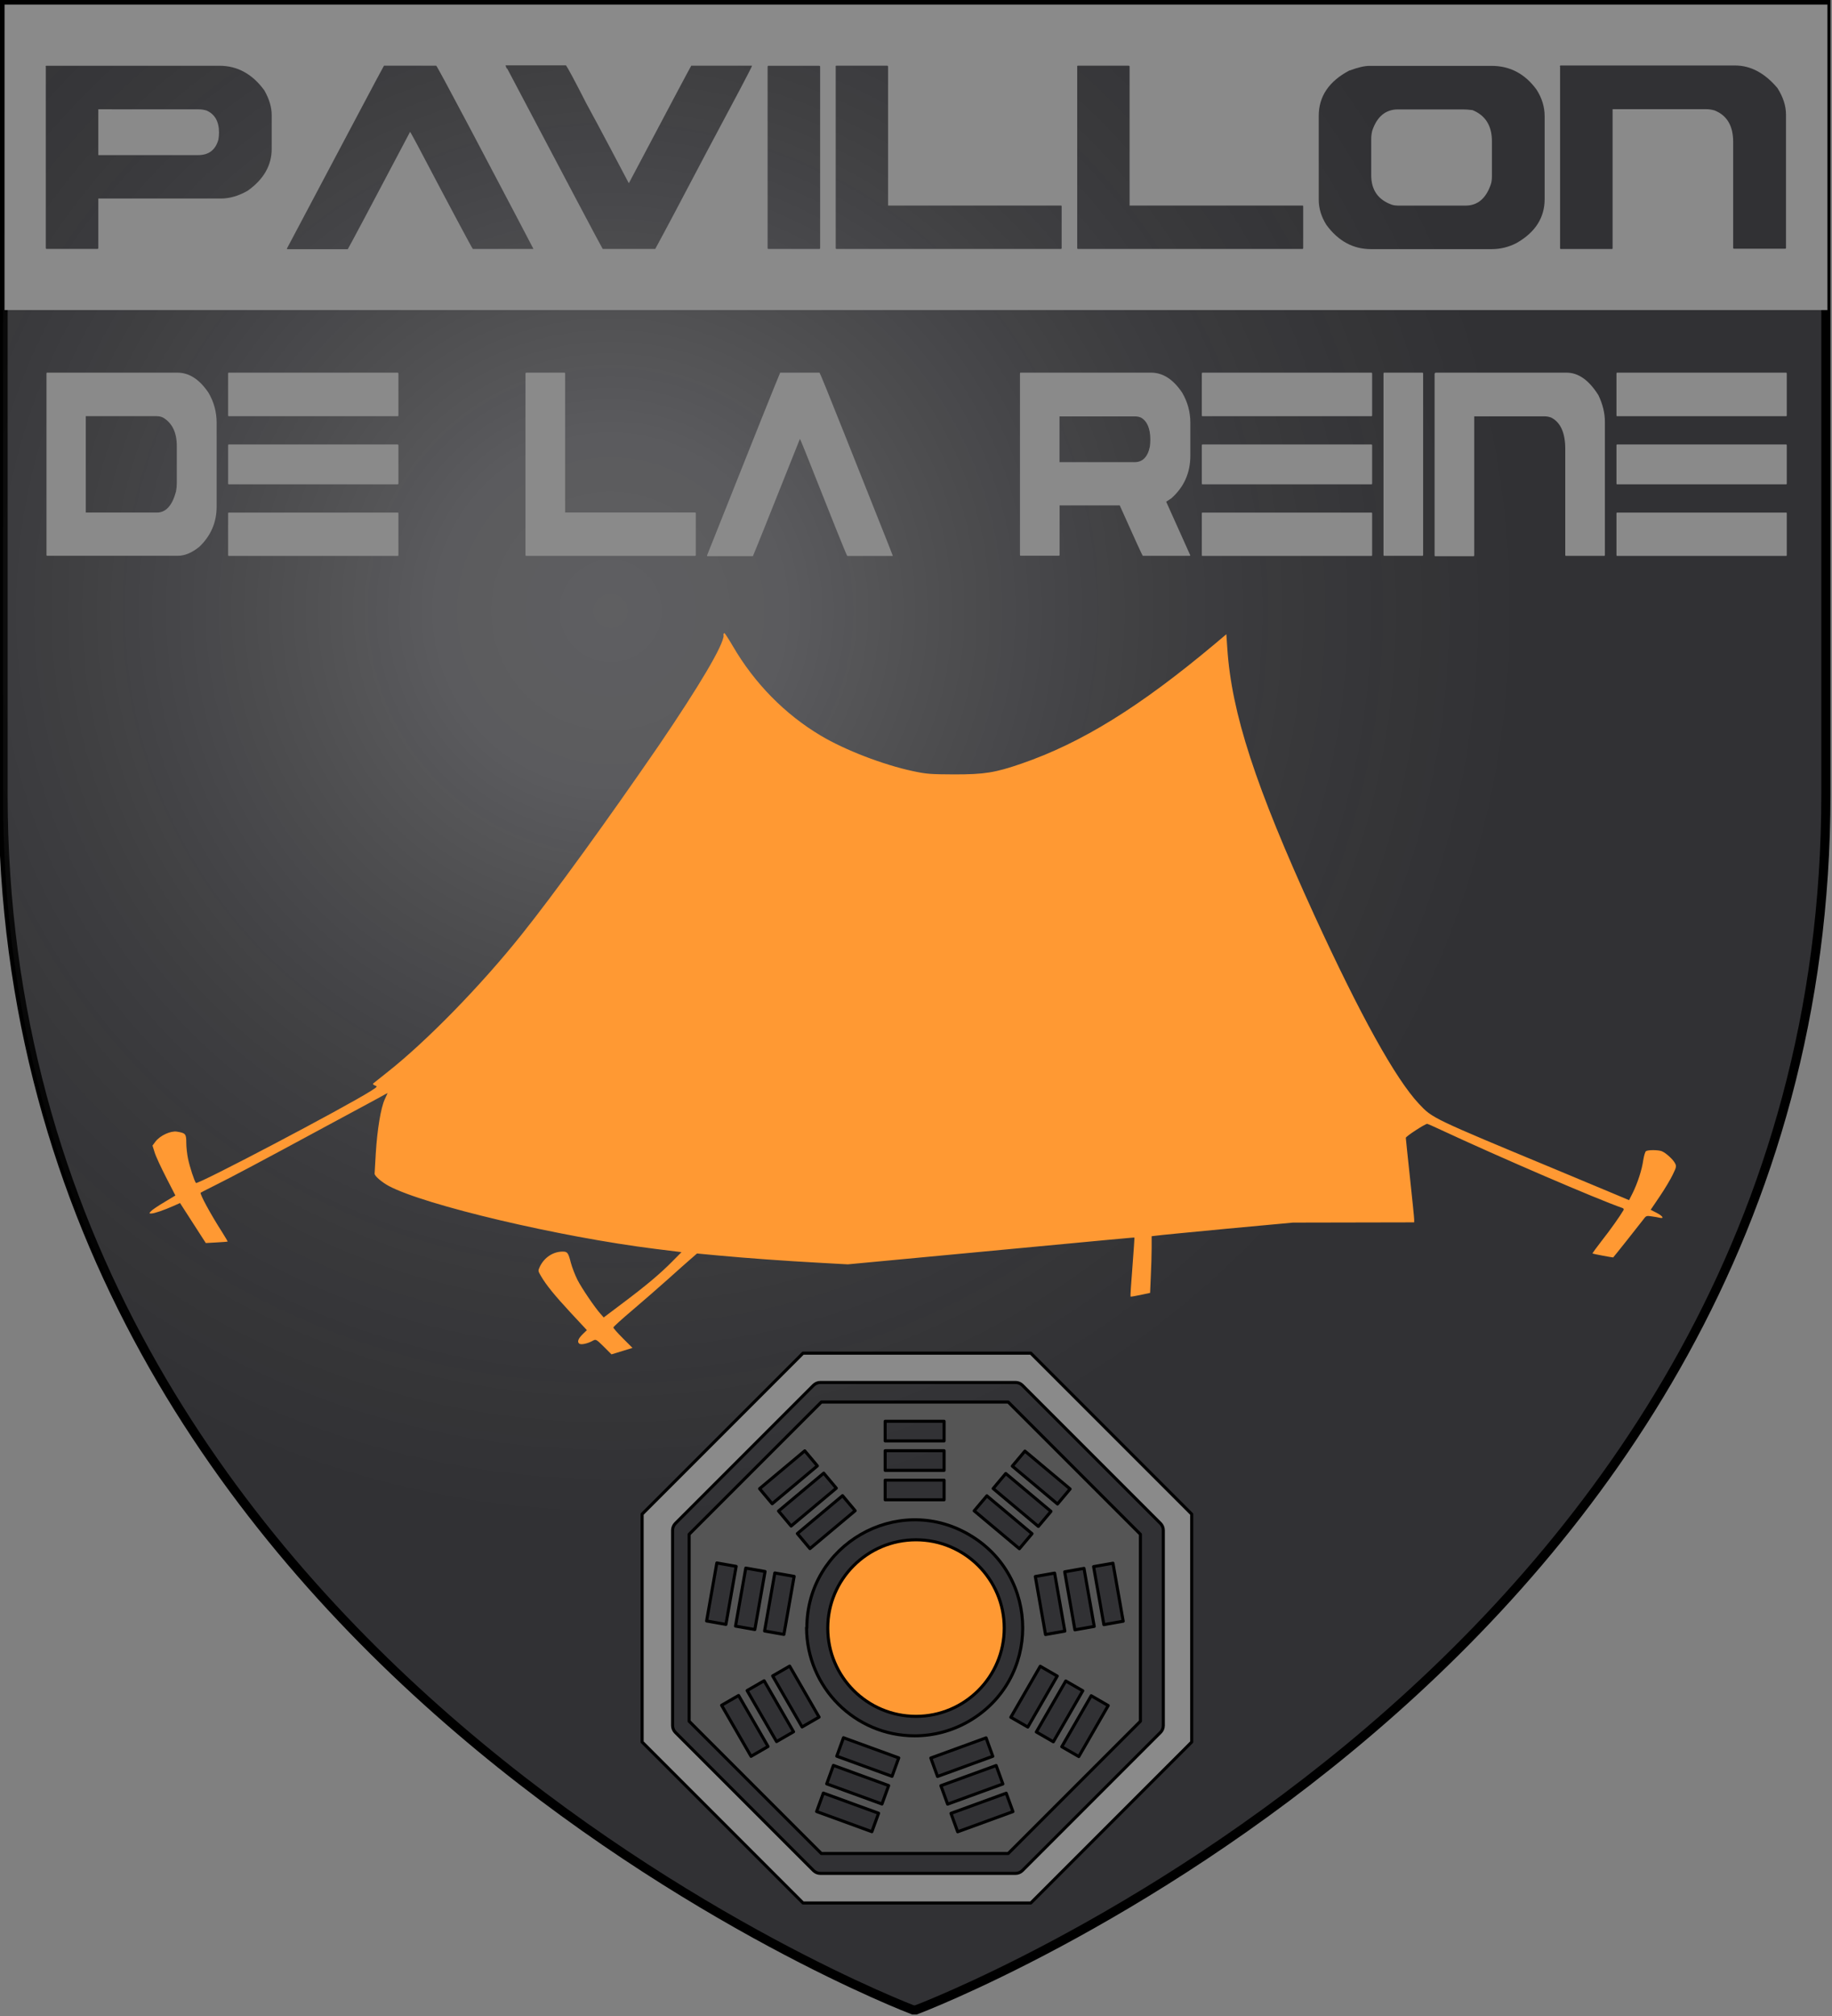
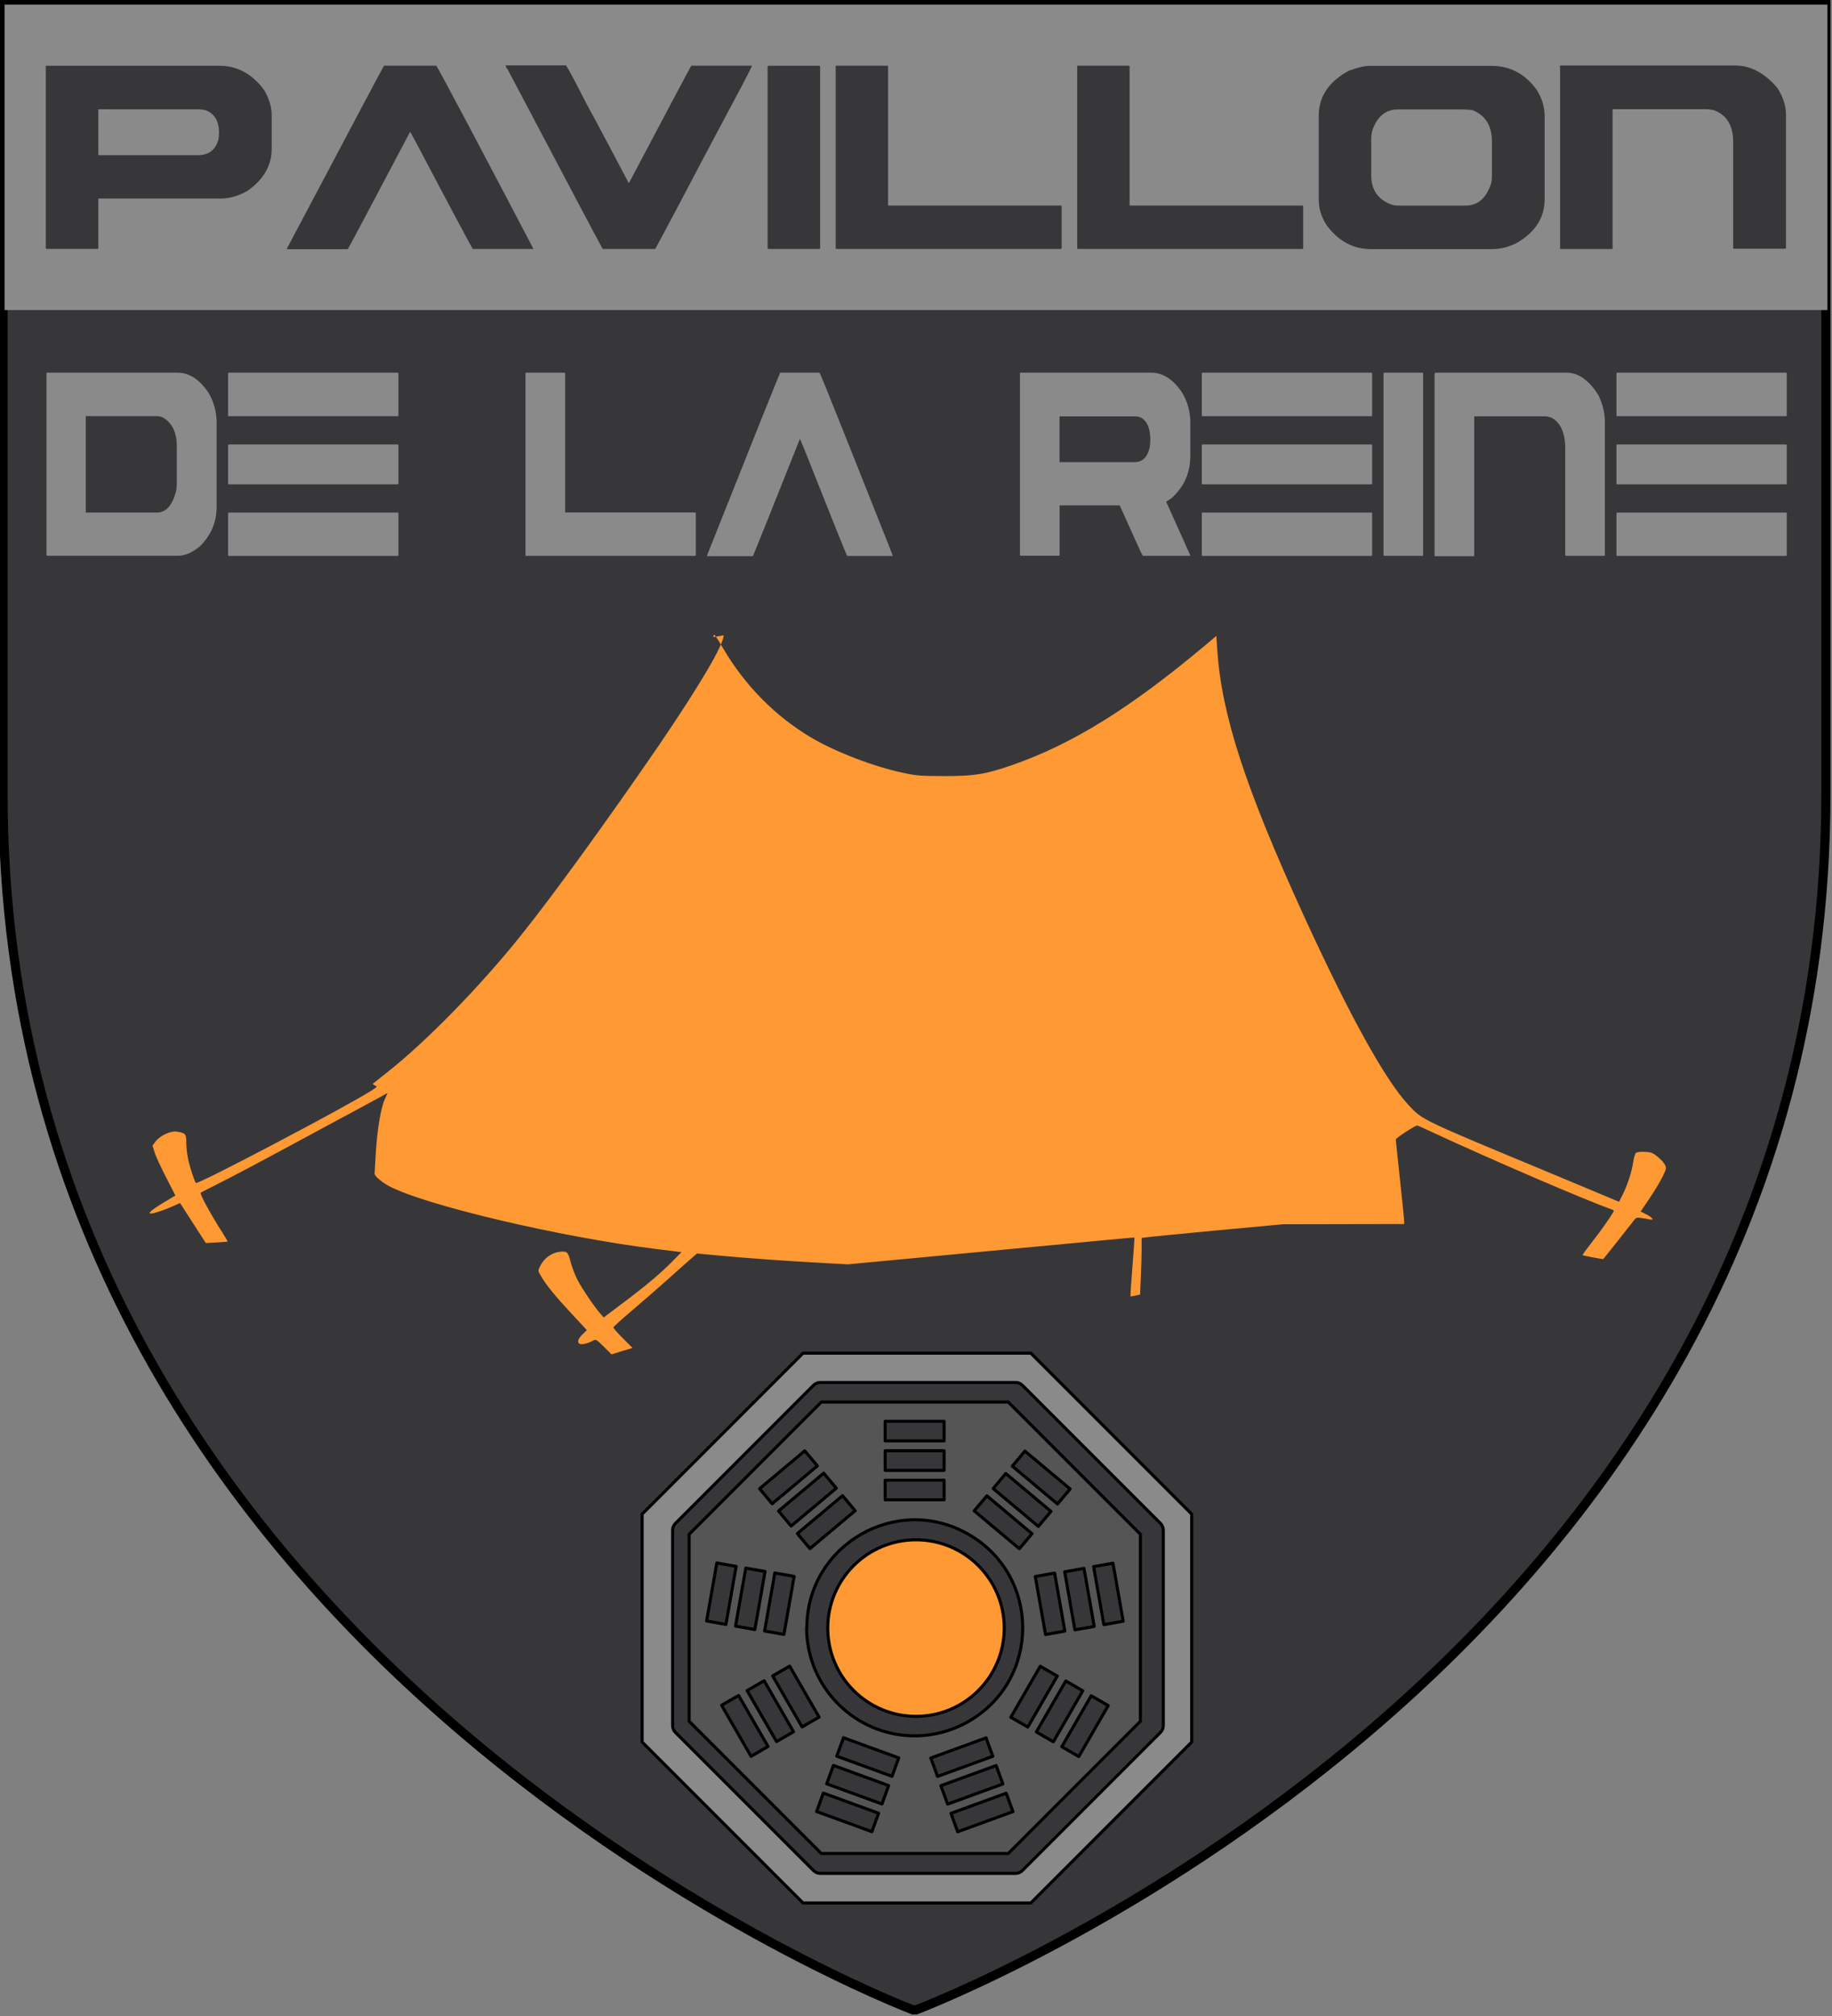
<svg xmlns="http://www.w3.org/2000/svg" width="600" height="660" version="1.1">
  <rect width="100%" height="100%" fill="#808080" stroke="none" />
  <title>GeoBrol - Blason du Pavillon de la Reine, le Talisman (fictif)</title>
  <style>.f{fill:#37373a;}.h{fill:#8a8a8a;}.i{fill:#f93}.t{stroke:#000;stroke-linecap:round;stroke-linejoin:round;stroke-miterlimit:10;}</style>
  <radialGradient id="A" cx="200" cy="200" r="300" gradientUnits="userSpaceOnUse">
    <stop stop-color="#fff" stop-opacity=".2" offset="0" />
    <stop stop-color="#fff" stop-opacity=".18" offset=".19" />
    <stop stop-color="#6b6b6b" stop-opacity=".15" offset=".6" />
    <stop stop-opacity=".1" offset="1" />
  </radialGradient>
  <path class="f" d="m300 658s298-112 298-398v-259h-597v259c0 285 298 398 298 398z" stroke="#000" stroke-width="3" />
-   <path d="m300 659s298-112 298-398v-259h-597v259c0 285 298 398 298 398z" fill="url(#A)" />
  <g class="h">
    <g stroke-linecap="round" stroke-linejoin="round" stroke-width="3">
      <path d="m1.5 1.5h597v100h-597zm13.5 20.3v59.4c0 0.187 0.084 0.28 0.251 0.28h16.7c0.167 0 0.25-0.093 0.25-0.28v-16.2h40.1c2.91 0 5.86-0.857 8.84-2.57 5.22-3.73 7.84-8.29 7.84-13.7v-11.1c0-2.54-0.804-5.22-2.41-8.05-3.92-5.37-8.82-8.05-14.7-8.05h-56.7c-0.134 0-0.218 0.093-0.251 0.28zm50.1 14c0.871 0 1.72 0.13 2.56 0.392 2.71 1.19 4.07 3.6 4.07 7.21 0 0.746-0.067 1.51-0.201 2.29-0.938 3.39-3.15 5.09-6.63 5.09h-32.7v-15zm28.9 45.5v0.28h19.9c0.368-0.559 7.17-13.3 20.4-38.4 0.067 0 0.821 1.34 2.26 4.03 11.8 22.4 17.9 33.8 18.3 34.3h19.8v-0.112c-0.569-1.16-7.65-14.6-21.2-40.3-6.73-12.7-10.3-19.3-10.6-19.6h-17.1c-0.77 1.3-11.3 21.2-31.7 59.7zm72.2-58.7c20 37.9 30.4 57.6 31.2 58.9h17.2c3.11-5.7 8.62-16.1 16.5-31.1 10.1-18.9 15.2-28.5 15.2-28.9h-19.9c-0.235 0.336-7.03 13.1-20.4 38.4h-0.101c-8.94-17-13.6-25.6-13.9-26.1-3.82-7.49-6.03-11.6-6.63-12.4h-19.8c0.201 0.708 0.369 1.06 0.503 1.06zm85.2-0.783v59.4c0 0.187 0.084 0.28 0.252 0.28h16.7c0.168 0 0.251-0.093 0.251-0.28v-59.4c0-0.149-0.083-0.242-0.251-0.28h-16.7c-0.134 0-0.218 0.093-0.252 0.28zm22.3 0v59.4c0 0.187 0.084 0.28 0.25 0.28h73.5c0.167 0 0.251-0.093 0.251-0.28v-13.7c0-0.15-0.084-0.225-0.251-0.225h-56.6v-45.5c0-0.149-0.084-0.242-0.25-0.28h-16.7c-0.133 0-0.217 0.093-0.25 0.28zm79.1 0v59.4c0 0.187 0.084 0.28 0.252 0.28h73.5c0.166 0 0.25-0.093 0.25-0.28v-13.7c0-0.15-0.084-0.225-0.25-0.225h-56.6v-45.5c0-0.149-0.084-0.242-0.252-0.28h-16.7c-0.134 0-0.218 0.093-0.252 0.28zm89.2 1.23c-6.76 3.54-10.1 8.5-10.1 14.9v27.4c0 2.87 0.837 5.63 2.51 8.28 3.88 5.29 8.76 7.94 14.6 7.94h39.5c2.88 0 5.61-0.672 8.19-2.01 6.13-3.5 9.19-8.29 9.19-14.4v-27.1c0-3.06-0.888-5.96-2.66-8.72-3.78-5.18-8.69-7.77-14.7-7.77h-40c-1.64 0-3.8 0.504-6.48 1.51zm7.44 19.7c1.57-4.62 4.39-6.93 8.44-6.93h21.1c0.938 0 2.03 0.075 3.26 0.224 4.25 1.72 6.38 5.13 6.38 10.2v11.4c0 1.12-0.117 2.01-0.351 2.68-1.58 4.66-4.34 6.99-8.29 6.99h-22.1c-0.703 0-1.37-0.093-2.01-0.279-4.52-1.6-6.78-4.83-6.78-9.67v-11.8c0-0.968 0.117-1.92 0.352-2.85zm61.5-20.9v59.4c0 0.187 0.084 0.28 0.251 0.28h16.7c0.166 0 0.25-0.093 0.25-0.28v-45.5h30.7c0.804 0 1.69 0.13 2.66 0.392 4.09 1.6 6.13 5.05 6.13 10.3v34.7c0 0.187 0.083 0.28 0.25 0.28h16.8c0.168 0 0.252-0.093 0.252-0.28v-43.6c0-2.87-0.938-5.78-2.81-8.72-4.15-4.92-8.77-7.38-13.9-7.38h-57.1c-0.134 0-0.218 0.093-0.251 0.28z" />
      <path d="m15.3 122h42.8c3.86 0 7.25 2.2 10.2 6.6 1.77 3.02 2.65 6.28 2.65 9.79v27.5c0 5.11-1.88 9.49-5.64 13.1-2.45 1.98-4.78 2.96-7 2.96h-42.9c-0.126 0-0.189-0.094-0.189-0.28v-59.4c0.025-0.186 0.088-0.28 0.189-0.28zm12.8 14.3v31.5h23.3c2.93 0 5.01-2.29 6.24-6.88 0.177-0.931 0.265-1.86 0.265-2.79v-12.1c0-4.4-1.48-7.49-4.43-9.28-0.631-0.334-1.36-0.502-2.19-0.502h-23.2zm46.8-14.3h55.4c0.126 0.037 0.19 0.131 0.19 0.28v13.7c0 0.186-0.064 0.28-0.19 0.28h-55.4c-0.126 0-0.189-0.094-0.189-0.28v-13.7c0.026-0.186 0.089-0.28 0.189-0.28zm0 23.5h55.4c0.126 0.037 0.19 0.131 0.19 0.28v12.5c0 0.186-0.064 0.28-0.19 0.28h-55.4c-0.126 0-0.189-0.094-0.189-0.28v-12.5c0.026-0.186 0.089-0.28 0.189-0.28zm0 22.3h55.4c0.126 0 0.19 0.074 0.19 0.223v13.7c0 0.186-0.064 0.28-0.19 0.28h-55.4c-0.126 0-0.189-0.094-0.189-0.28v-13.7c0.026-0.149 0.089-0.223 0.189-0.223zm97.4-45.8h12.6c0.127 0.037 0.19 0.131 0.19 0.28v45.5h42.6c0.125 0 0.188 0.074 0.188 0.223v13.7c0 0.186-0.063 0.28-0.188 0.28h-55.4c-0.126 0-0.189-0.094-0.189-0.28v-59.4c0.025-0.186 0.088-0.28 0.189-0.28zm83.2 0h12.9c0.253 0.336 2.91 6.88 7.98 19.6 10.2 25.7 15.6 39.1 16 40.3v0.112h-14.9c-0.354-0.522-4.96-12-13.8-34.3-1.08-2.68-1.65-4.03-1.7-4.03-9.96 25-15.1 37.8-15.4 38.4h-15v-0.28c15.3-38.5 23.3-58.4 23.9-59.7zm78.7 0h42.8c3.88 0 7.28 2.2 10.2 6.6 1.76 3.02 2.65 6.28 2.65 9.79v10.8c0 5.63-2.09 10.3-6.28 14l-1.63 1.06 7.91 17.6-0.189 0.112h-15.4c-0.378-0.634-2.89-6.13-7.53-16.5h-19.7v16.2c0 0.186-0.063 0.28-0.189 0.28h-12.6c-0.127 0-0.19-0.094-0.19-0.28v-59.4c0.026-0.186 0.089-0.28 0.19-0.28zm12.8 14.3v15h24.6c2.62 0 4.29-1.7 4.99-5.09 0.1-0.783 0.151-1.55 0.151-2.29 0-3.62-1.02-6.02-3.06-7.21-0.631-0.26-1.27-0.391-1.93-0.391h-24.8zm46.8-14.3h55.4c0.127 0.037 0.19 0.131 0.19 0.28v13.7c0 0.186-0.063 0.28-0.19 0.28h-55.4c-0.126 0-0.19-0.094-0.19-0.28v-13.7c0.026-0.186 0.089-0.28 0.19-0.28zm0 23.5h55.4c0.127 0.037 0.19 0.131 0.19 0.28v12.5c0 0.186-0.063 0.28-0.19 0.28h-55.4c-0.126 0-0.19-0.094-0.19-0.28v-12.5c0.026-0.186 0.089-0.28 0.19-0.28zm0 22.3h55.4c0.127 0 0.19 0.074 0.19 0.223v13.7c0 0.186-0.063 0.28-0.19 0.28h-55.4c-0.126 0-0.19-0.094-0.19-0.28v-13.7c0.026-0.149 0.089-0.223 0.19-0.223zm59.5-45.8h12.6c0.126 0.037 0.19 0.131 0.19 0.28v59.4c0 0.186-0.064 0.28-0.19 0.28h-12.6c-0.126 0-0.189-0.094-0.189-0.28v-59.4c0.025-0.186 0.088-0.28 0.189-0.28zm16.8 0h43c3.83 0 7.32 2.46 10.4 7.38 1.41 2.95 2.12 5.85 2.12 8.72v43.6c0 0.186-0.063 0.28-0.188 0.28h-12.6c-0.125 0-0.188-0.094-0.188-0.28v-34.7c0-5.29-1.54-8.74-4.62-10.3-0.731-0.26-1.4-0.391-2-0.391h-23.2v45.5c0 0.186-0.063 0.28-0.19 0.28h-12.6c-0.126 0-0.189-0.094-0.189-0.28v-59.4c0.025-0.186 0.088-0.28 0.189-0.28zm59.5 0h55.4c0.126 0.037 0.189 0.131 0.189 0.28v13.7c0 0.186-0.063 0.28-0.189 0.28h-55.4c-0.127 0-0.19-0.094-0.19-0.28v-13.7c0.025-0.186 0.088-0.28 0.19-0.28zm0 23.5h55.4c0.126 0.037 0.189 0.131 0.189 0.28v12.5c0 0.186-0.063 0.28-0.189 0.28h-55.4c-0.127 0-0.19-0.094-0.19-0.28v-12.5c0.025-0.186 0.088-0.28 0.19-0.28zm0 22.3h55.4c0.126 0 0.189 0.074 0.189 0.223v13.7c0 0.186-0.063 0.28-0.189 0.28h-55.4c-0.127 0-0.19-0.094-0.19-0.28v-13.7c0.025-0.149 0.088-0.223 0.19-0.223z" />
-       <path class="i" d="m237 208c0 3.13-7.94 16.5-21.2 36-16.7 24.3-34.5 48.9-45 62-13.4 16.8-31.5 35.3-44.3 45.3-2.15 1.72-4.07 3.24-4.26 3.4-0.195 0.195 0.039 0.469 0.547 0.664 0.899 0.313 0.821 0.43-1.21 1.72-8.52 5.43-56.8 30.8-57.4 30.2-0.509-0.586-1.99-5.12-2.58-7.86-0.312-1.49-0.586-3.83-0.586-5.28 0-2.97-0.234-3.2-3.09-3.67-2.03-0.313-5.43 1.25-6.96 3.2l-1.02 1.37 0.704 2.23c0.352 1.21 2.07 4.89 3.75 8.17l3.05 5.94-3.64 2.19c-1.99 1.17-3.95 2.5-4.34 2.93-0.665 0.743-0.665 0.782 0.078 0.782 0.938 0 4.18-1.1 7.23-2.46l2.19-0.977 8.44 13.1 3.52-0.196c1.96-0.117 3.6-0.235 3.64-0.274s-0.743-1.41-1.76-3.01c-3.87-6.02-7.47-12.7-7.08-13 0.078-0.078 1.99-1.06 4.26-2.19 5.9-2.93 15.6-8.09 36.7-19.5 10.2-5.51 19-10.2 19.4-10.5l0.86-0.43-0.938 2.07c-1.29 2.78-2.46 9.93-2.93 17.6-0.195 3.48-0.391 6.49-0.391 6.72 0 0.782 2.35 2.78 4.65 4.03 11.8 6.29 56 16.7 87.3 20.6l8.56 1.06-3.05 3.09c-3.95 3.99-8.44 7.78-16.2 13.6l-6.22 4.69-0.978-1.1c-1.88-2.07-6.18-8.4-7.62-11.2-0.781-1.56-1.76-4.07-2.15-5.55-0.86-3.36-1.13-3.71-2.7-3.71-3.13 0-6.02 1.92-7.47 4.93-0.625 1.33-0.625 1.41 0.352 3.05 1.72 2.97 4.5 6.37 9.81 12.1l5.24 5.63-1.33 1.29c-1.49 1.45-1.92 2.54-1.17 3.13 0.586 0.469 2.78 0 4.5-0.977 0.939-0.509 1.06-0.47 3.52 1.95l2.54 2.54 6.88-2.11-3.13-3.13c-1.76-1.76-3.17-3.36-3.13-3.56 0-0.234 2.85-2.81 6.33-5.75 3.48-2.97 8.72-7.51 11.6-10.1 2.89-2.62 6.22-5.55 7.35-6.53l2.11-1.84 7.08 0.664c9.26 0.86 21.7 1.76 33.1 2.38l9.19 0.508 38.7-3.64c51-4.81 55.1-5.2 55.2-5.12 0.039 0.039-0.274 4.38-0.665 9.62-0.43 5.24-0.703 9.62-0.625 9.7s1.56-0.196 3.28-0.548l3.13-0.664 0.235-5.47c0.156-3.05 0.273-7.23 0.273-9.3v-3.79l1.68-0.195c0.899-0.157 11.3-1.13 23.1-2.27l21.5-1.99 39.7-0.078v-0.978c0-0.547-0.625-6.64-1.37-13.6-0.743-6.92-1.37-12.8-1.37-13.1 0-0.47 6.29-4.57 7-4.57 0.157 0 2.15 0.86 4.38 1.92 19.4 9.03 51.4 22.8 59.5 25.6 0.43 0.118 0.587 0.431 0.43 0.704-1.13 1.96-4.46 6.65-7.11 10-1.76 2.27-3.13 4.14-3.05 4.22 0.078 0.117 6.33 1.29 6.76 1.29 0.079 0 8.33-10.4 9.7-12.2 1.1-1.49 1.17-1.52 2.89-1.25 0.977 0.117 2.19 0.352 2.7 0.469 1.56 0.352 0.9-0.625-1.09-1.64l-1.92-0.977 2.97-4.38c1.64-2.42 3.56-5.63 4.26-7.12 1.21-2.46 1.25-2.78 0.743-3.75-0.664-1.29-3.05-3.44-4.38-3.95-1.17-0.43-4.42-0.469-5.12 0-0.274 0.156-0.665 1.48-0.899 2.93-0.43 3.17-1.88 7.58-3.48 10.8l-1.17 2.31-4.18-1.76c-2.35-0.977-11.4-4.77-20.2-8.44-40.2-16.7-40-16.6-44.4-21.3-7.7-8.17-19.3-29.1-34.3-61.8-19.3-42.2-27.1-66.1-28.5-87.4l-0.312-4.57-3.52 2.97c-24.9 20.9-43.9 32.6-63.6 39.4-8.64 2.97-12.1 3.52-22 3.52-7.9-0.039-9.03-0.117-13.6-1.09-9.66-2.07-22.2-6.88-30.1-11.6-11.7-6.96-21.7-17.1-28.8-29.3-1.37-2.34-2.62-4.26-2.78-4.26-0.195-0.039-0.313 0.313-0.313 0.743z" />
+       <path class="i" d="m237 208c0 3.13-7.94 16.5-21.2 36-16.7 24.3-34.5 48.9-45 62-13.4 16.8-31.5 35.3-44.3 45.3-2.15 1.72-4.07 3.24-4.26 3.4-0.195 0.195 0.039 0.469 0.547 0.664 0.899 0.313 0.821 0.43-1.21 1.72-8.52 5.43-56.8 30.8-57.4 30.2-0.509-0.586-1.99-5.12-2.58-7.86-0.312-1.49-0.586-3.83-0.586-5.28 0-2.97-0.234-3.2-3.09-3.67-2.03-0.313-5.43 1.25-6.96 3.2l-1.02 1.37 0.704 2.23c0.352 1.21 2.07 4.89 3.75 8.17l3.05 5.94-3.64 2.19c-1.99 1.17-3.95 2.5-4.34 2.93-0.665 0.743-0.665 0.782 0.078 0.782 0.938 0 4.18-1.1 7.23-2.46l2.19-0.977 8.44 13.1 3.52-0.196c1.96-0.117 3.6-0.235 3.64-0.274s-0.743-1.41-1.76-3.01c-3.87-6.02-7.47-12.7-7.08-13 0.078-0.078 1.99-1.06 4.26-2.19 5.9-2.93 15.6-8.09 36.7-19.5 10.2-5.51 19-10.2 19.4-10.5l0.86-0.43-0.938 2.07c-1.29 2.78-2.46 9.93-2.93 17.6-0.195 3.48-0.391 6.49-0.391 6.72 0 0.782 2.35 2.78 4.65 4.03 11.8 6.29 56 16.7 87.3 20.6l8.56 1.06-3.05 3.09c-3.95 3.99-8.44 7.78-16.2 13.6l-6.22 4.69-0.978-1.1c-1.88-2.07-6.18-8.4-7.62-11.2-0.781-1.56-1.76-4.07-2.15-5.55-0.86-3.36-1.13-3.71-2.7-3.71-3.13 0-6.02 1.92-7.47 4.93-0.625 1.33-0.625 1.41 0.352 3.05 1.72 2.97 4.5 6.37 9.81 12.1l5.24 5.63-1.33 1.29c-1.49 1.45-1.92 2.54-1.17 3.13 0.586 0.469 2.78 0 4.5-0.977 0.939-0.509 1.06-0.47 3.52 1.95l2.54 2.54 6.88-2.11-3.13-3.13c-1.76-1.76-3.17-3.36-3.13-3.56 0-0.234 2.85-2.81 6.33-5.75 3.48-2.97 8.72-7.51 11.6-10.1 2.89-2.62 6.22-5.55 7.35-6.53l2.11-1.84 7.08 0.664c9.26 0.86 21.7 1.76 33.1 2.38l9.19 0.508 38.7-3.64c51-4.81 55.1-5.2 55.2-5.12 0.039 0.039-0.274 4.38-0.665 9.62-0.43 5.24-0.703 9.62-0.625 9.7l3.13-0.664 0.235-5.47c0.156-3.05 0.273-7.23 0.273-9.3v-3.79l1.68-0.195c0.899-0.157 11.3-1.13 23.1-2.27l21.5-1.99 39.7-0.078v-0.978c0-0.547-0.625-6.64-1.37-13.6-0.743-6.92-1.37-12.8-1.37-13.1 0-0.47 6.29-4.57 7-4.57 0.157 0 2.15 0.86 4.38 1.92 19.4 9.03 51.4 22.8 59.5 25.6 0.43 0.118 0.587 0.431 0.43 0.704-1.13 1.96-4.46 6.65-7.11 10-1.76 2.27-3.13 4.14-3.05 4.22 0.078 0.117 6.33 1.29 6.76 1.29 0.079 0 8.33-10.4 9.7-12.2 1.1-1.49 1.17-1.52 2.89-1.25 0.977 0.117 2.19 0.352 2.7 0.469 1.56 0.352 0.9-0.625-1.09-1.64l-1.92-0.977 2.97-4.38c1.64-2.42 3.56-5.63 4.26-7.12 1.21-2.46 1.25-2.78 0.743-3.75-0.664-1.29-3.05-3.44-4.38-3.95-1.17-0.43-4.42-0.469-5.12 0-0.274 0.156-0.665 1.48-0.899 2.93-0.43 3.17-1.88 7.58-3.48 10.8l-1.17 2.31-4.18-1.76c-2.35-0.977-11.4-4.77-20.2-8.44-40.2-16.7-40-16.6-44.4-21.3-7.7-8.17-19.3-29.1-34.3-61.8-19.3-42.2-27.1-66.1-28.5-87.4l-0.312-4.57-3.52 2.97c-24.9 20.9-43.9 32.6-63.6 39.4-8.64 2.97-12.1 3.52-22 3.52-7.9-0.039-9.03-0.117-13.6-1.09-9.66-2.07-22.2-6.88-30.1-11.6-11.7-6.96-21.7-17.1-28.8-29.3-1.37-2.34-2.62-4.26-2.78-4.26-0.195-0.039-0.313 0.313-0.313 0.743z" />
    </g>
    <g class="t">
      <circle class="i" cx="300" cy="533" r="28.9" />
      <path d="m269 459-43.3 43.3v61.2l43.3 43.3h61.2l43.3-43.3v-61.2l-43.3-43.3h-61.2zm60.4 23.4 14.8 12.4-4.13 4.92-14.8-12.4 4.13-4.92zm16 32.6 3.35 19-6.33 1.12-3.35-19 6.33-1.12zm-22.2-25.3 14.8 12.4-4.14 4.92-14.8-12.4 4.16-4.92zm-33.3-24.4h19.3v6.43h-19.3v-6.43zm0 9.64h19.3v6.43h-19.3v-6.43zm0 9.64h19.3v6.43h-19.3v-6.43zm-9.83 10-14.8 12.4-4.13-4.92 14.8-12.4 4.13 4.92zm-10.3-12.3 4.13 4.92-14.8 12.4-4.12-4.92 14.8-12.4zm-9.68 33.8-3.35 19-6.33-1.12 3.35-19 6.33 1.11zm3.48-41.1 4.13 4.92-14.8 12.4-4.13-4.93 14.8-12.4zm-13 39.5-3.35 19-6.33-1.12 3.36-19 6.31 1.12zm-15.8-2.8 6.33 1.12-3.35 19-6.33-1.12 3.35-19zm11.2 63.3-9.64-16.7 5.57-3.21 9.64 16.7-5.57 3.22zm8.36-4.82-9.64-16.7 5.57-3.21 9.64 16.7-5.57 3.21zm-1.28-21.5 5.57-3.21 9.64 16.7-5.57 3.22-9.64-16.7zm32.5 51-18.1-6.6 2.2-6.04 18.1 6.6-2.2 6.04zm3.3-9.06-18.1-6.6 2.2-6.04 18.1 6.6-2.2 6.04zm3.3-9.06-18.1-6.6 2.2-6.04 18.1 6.6-2.2 6.04zm-27.9-48.6c0-27.2 29.5-44.2 53-30.6 23.6 13.6 23.6 47.6 0 61.2-5.38 3.1-11.5 4.74-17.7 4.74-19.5-0.022-35.3-15.8-35.4-35.4zm40.6 42.6 18.1-6.6 2.2 6.04-18.1 6.6-2.2-6.04zm3.3 9.06 18.1-6.6 2.2 6.04-18.1 6.6-2.2-6.04zm5.5 15.1-2.2-6.04 18.1-6.6 2.2 6.03-18.1 6.6zm17.4-37.5 9.64-16.7 5.57 3.21-9.64 16.7-5.57-3.21zm8.36 4.82 9.64-16.7 5.57 3.21-9.64 16.7-5.57-3.22zm13.9 8.04-5.57-3.21 9.64-16.7 5.57 3.22-9.64 16.7zm11.2-63.3 3.35 19-6.33 1.12-3.37-19 6.35-1.11zm-6.14 20.7-6.33 1.12-3.35-19 6.33-1.12 3.35 19zm-22.7-57.4 14.8 12.4-4.13 4.92-14.8-12.4 4.13-4.92z" fill="#555" />
      <path d="m263 443-52.7 52.7v74.6l52.7 52.7h74.6l52.7-52.7v-74.6l-52.7-52.7h-74.6zm118 58v63.9c0 0.852-0.337 1.67-0.942 2.27l-45.2 45.2c-0.602 0.605-1.42 0.942-2.27 0.942h-63.9c-0.852 0-1.67-0.337-2.27-0.942l-45.2-45.2c-0.601-0.604-0.942-1.42-0.942-2.27v-63.9c0-0.852 0.341-1.67 0.942-2.27l45.2-45.2c0.604-0.605 1.42-0.942 2.27-0.942h63.9c0.852 0 1.67 0.337 2.27 0.942l45.2 45.2c0.605 0.601 0.942 1.42 0.942 2.27z" />
    </g>
  </g>
</svg>